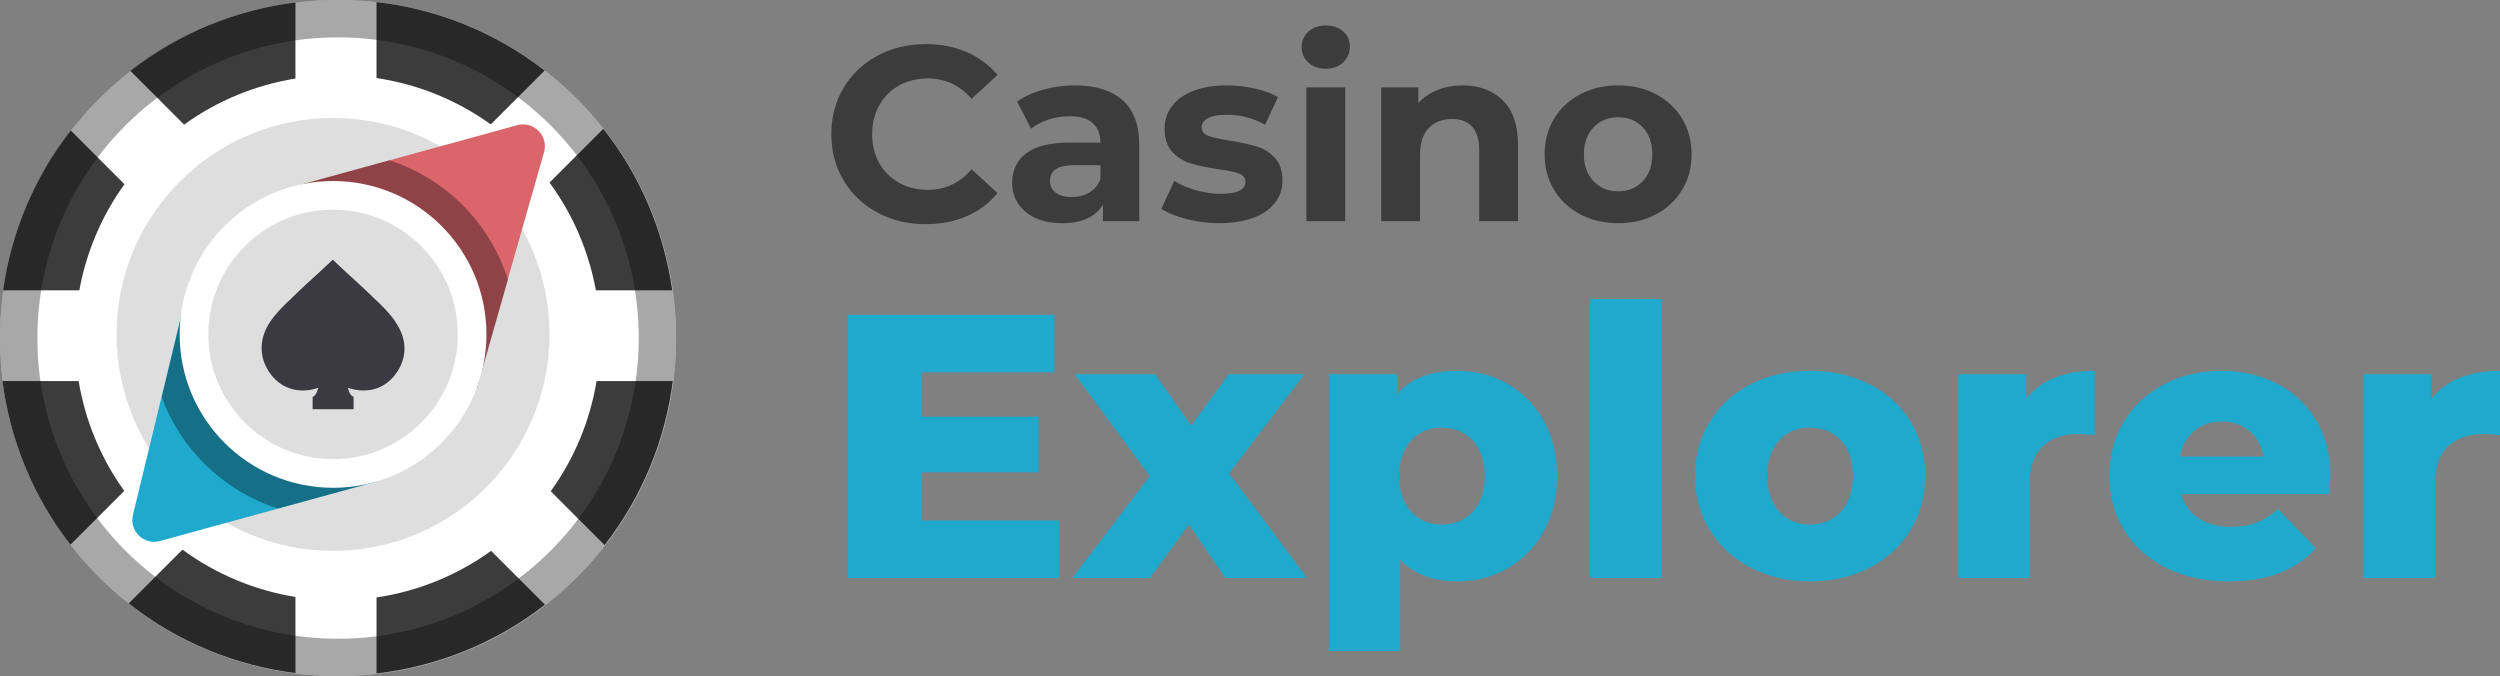
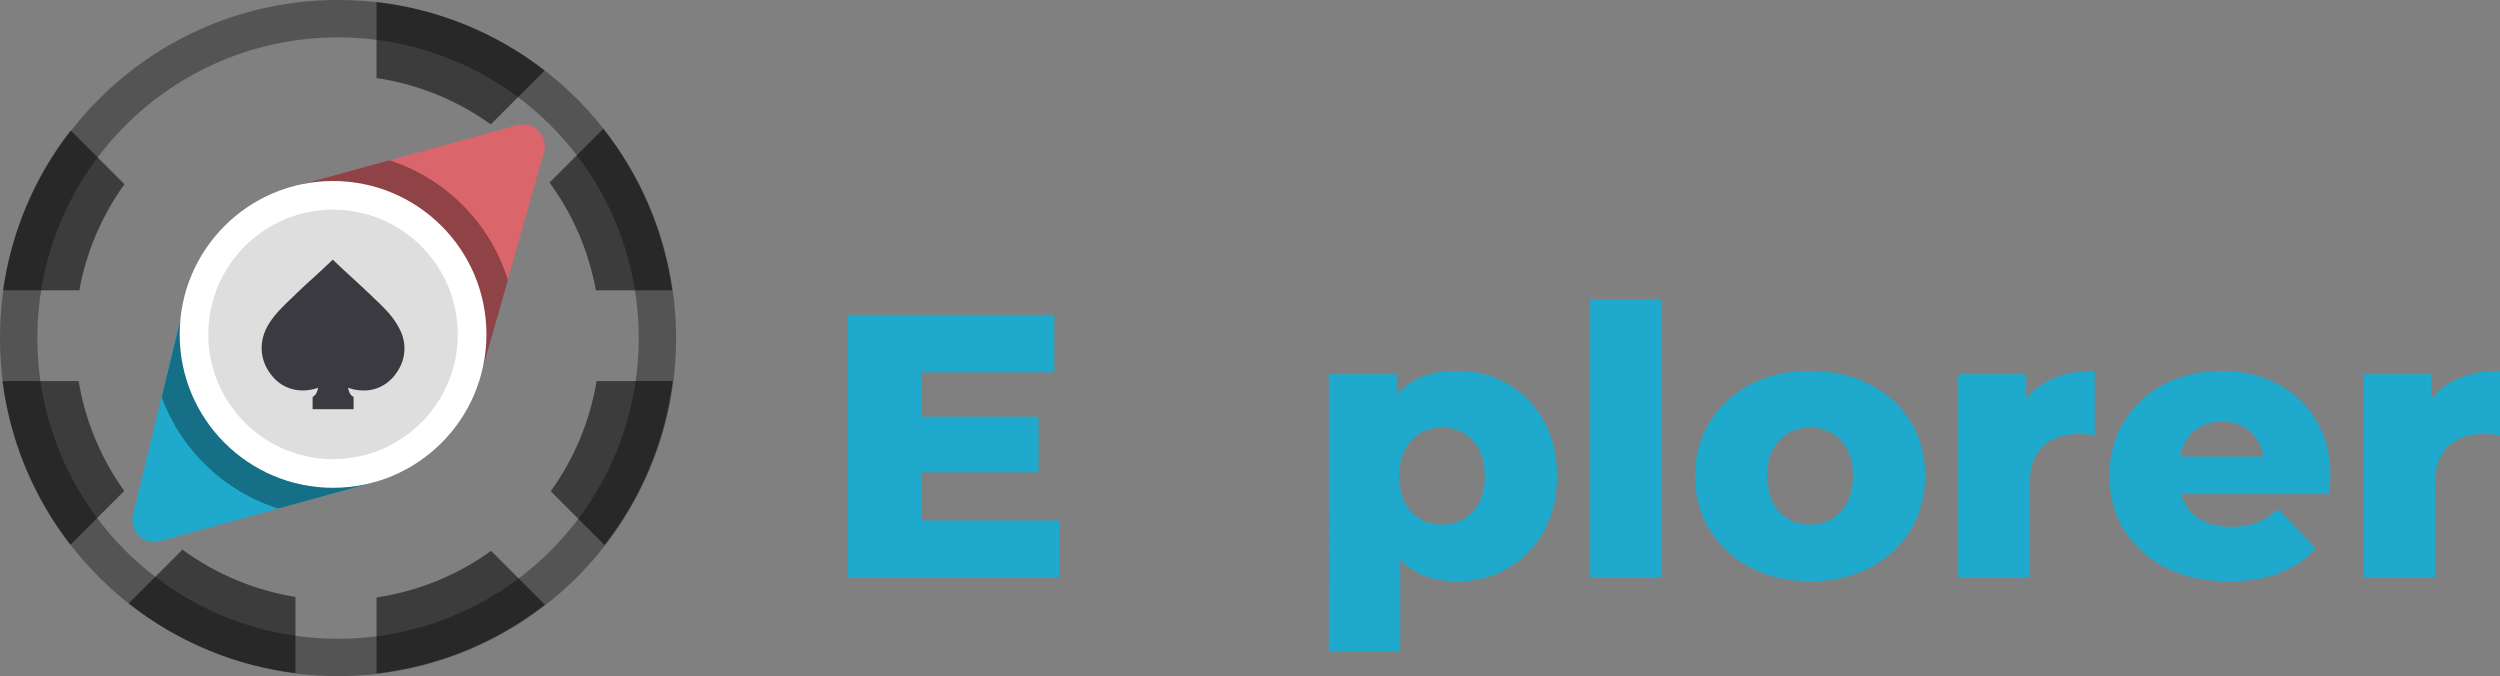
<svg xmlns="http://www.w3.org/2000/svg" id="Layer_1" viewBox="0 0 3153.6 852.86">
  <rect x="0" y="0" width="3153.6" height="852.86" fill="#808080" stroke="none" />
  <style>.st0{fill:#fff}.st1{fill:#dedede}.st2{fill:#3c3c3c}.st3{opacity:.34}.st4{fill:#1ea9cd}</style>
  <g id="XMLID_65_">
    <g id="XMLID_172_">
-       <circle id="XMLID_192_" class="st0" cx="426.43" cy="426.43" r="426.43" />
-       <circle id="XMLID_191_" class="st1" cx="420.13" cy="421.83" r="273.04" />
      <path id="XMLID_190_" class="st2" d="M100.07 366.2c8.64-47.33 27.59-93.16 56.95-133.82l-67.87-67.87C42.35 224.62 13.97 294.37 3.83 366.2h96.24z" />
      <path id="XMLID_189_" class="st2" d="M3.1 480.73c9.45 73.48 37.99 144.97 85.71 206.42l67.93-67.93c-30.23-42.01-49.38-89.52-57.55-138.49H3.1z" />
      <path id="XMLID_188_" class="st2" d="M474.95 849.48c75.6-8.72 149.32-37.61 212.43-86.74l-67.87-67.87c-43.73 31.58-93.42 51.16-144.55 58.77v95.84z" />
      <path id="XMLID_187_" class="st2" d="M372.69 753c-50.5-8.18-99.47-28.06-142.54-59.67l-67.83 67.83c62.42 49.2 135.39 78.49 210.38 87.86V753z" />
-       <path id="XMLID_186_" class="st2" d="M372.69 3.04c-74.17 9.28-146.37 38.02-208.34 86.27l67.87 67.87c42.56-30.73 90.78-50.08 140.46-58.12V3.04z" />
      <path id="XMLID_185_" class="st2" d="M474.95 2.57v95.87c50.96 7.6 100.49 27.08 144.11 58.47l67.93-67.93C623.98 40.03 550.4 11.26 474.95 2.57z" />
      <path id="XMLID_184_" class="st2" d="M752.55 480.73c-8.18 49.14-27.43 96.81-57.84 138.93l67.87 67.87c47.91-61.54 76.55-133.18 86.03-206.8h-96.06z" />
      <path id="XMLID_183_" class="st2" d="M847.9 366.2c-10.24-72.64-39.15-143.16-86.89-203.73l-67.83 67.83c30.22 41.17 49.67 87.75 58.47 135.9h96.25z" />
      <path id="XMLID_180_" class="st3" d="M426.43 0C190.92 0 0 190.92 0 426.43s190.92 426.43 426.43 426.43 426.43-190.92 426.43-426.43S661.94 0 426.43 0zm0 805.72c-209.47 0-379.28-169.81-379.28-379.28S216.96 47.15 426.43 47.15c209.47 0 379.28 169.81 379.28 379.28S635.9 805.72 426.43 805.72z" />
      <path id="XMLID_179_" class="st4" d="M240 351.18l-72.26 298.25c-4.94 20.4 13.83 38.61 34.07 33.05l273.13-75.06L240 351.18z" />
      <path id="XMLID_178_" d="M601.56 489.21l85.01-298.25c4.94-20.4-13.83-38.61-34.07-33.05l-273.13 75.06 222.19 256.24z" fill="#da656b" />
      <path id="XMLID_177_" class="st3" d="M601.93 489.05l38.75-135.93c-22.23-71.49-78.34-128.02-149.53-150.92l-111.4 30.62 222.18 256.23z" />
      <path id="XMLID_176_" class="st3" d="M240.37 351.01l-36.36 150.08c24.46 66.64 78.82 118.83 146.82 140.37l124.49-34.21-234.95-256.24z" />
      <circle id="XMLID_175_" class="st0" cx="420.13" cy="421.83" r="193.49" />
      <circle id="XMLID_174_" class="st1" cx="420.13" cy="421.83" r="157.35" />
      <path id="XMLID_173_" d="M502.33 466.96c-12.8 21.01-30.85 25.6-43.66 25.6-6.73 0-13.29-1.15-19.69-3.45 1.31 5.74 3.12 8.86 4.76 10.01l2.3 1.64v15.43h-51.7v-15.43l2.3-1.64c1.48-.98 3.28-4.1 4.76-10.01-6.4 2.3-12.97 3.45-19.69 3.45-12.8-.16-30.69-4.6-43.66-25.6-10.34-16.9-10.67-37.09-.82-55.14 7.71-13.95 19.53-25.11 30.85-35.94 1.97-1.97 3.94-3.61 5.74-5.58 7.06-6.89 14.28-13.46 21.17-19.69 6.89-6.24 13.95-12.8 21.01-19.53l3.77-3.61 3.77 3.61a1097.2 1097.2 0 0 0 21.01 19.53c6.89 6.4 14.11 12.97 21.17 19.69 1.97 1.81 3.77 3.61 5.74 5.58 11.49 10.83 23.31 21.99 30.85 35.94 10.69 18.05 10.36 38.24.02 55.14z" fill="#3c3a41" />
    </g>
    <g id="XMLID_130_">
      <g id="XMLID_131_">
        <path id="XMLID_149_" class="st4" d="M1336.12 656.53v72.57h-266.56V397.09h260.39v72.57h-167.43v55.97h147.51v70.19h-147.51v60.71h173.6z" />
-         <path id="XMLID_147_" class="st4" d="M1545.76 729.09l-46.01-67.35-49.33 67.35h-97.71l97.71-128.53-94.86-128.53h101.5L1502.6 537l47.43-64.98h95.33l-94.86 125.21 98.18 131.85h-102.92z" />
        <path id="XMLID_144_" class="st4" d="M1901.71 484.12c19.13 10.91 34.31 26.4 45.53 46.48 11.22 20.08 16.84 43.4 16.84 69.96 0 26.56-5.61 49.88-16.84 69.96-11.22 20.08-26.4 35.57-45.53 46.48-19.13 10.91-40.4 16.36-63.79 16.36-30.04 0-53.91-9.01-71.62-27.04V821.1h-90.11V472.03h85.85v25.61c16.75-19.92 42.05-29.88 75.89-29.88 23.39 0 44.65 5.45 63.78 16.36zm-43.87 161.26c10.12-10.91 15.18-25.85 15.18-44.82s-5.06-33.91-15.18-44.82c-10.12-10.91-23.08-16.36-38.89-16.36-15.82 0-28.78 5.46-38.89 16.36-10.13 10.91-15.18 25.85-15.18 44.82s5.05 33.91 15.18 44.82c10.11 10.91 23.07 16.36 38.89 16.36 15.81.01 28.77-5.45 38.89-16.36z" />
        <path id="XMLID_142_" class="st4" d="M2005.82 377.17h90.11V729.1h-90.11V377.17z" />
        <path id="XMLID_139_" class="st4" d="M2208.82 716.29c-22.14-11.38-39.45-27.19-51.94-47.43-12.49-20.23-18.74-43.16-18.74-68.77 0-25.29 6.24-48.06 18.74-68.3 12.49-20.23 29.72-35.97 51.7-47.19 21.97-11.22 46.87-16.84 74.7-16.84 27.82 0 52.8 5.62 74.94 16.84 22.13 11.23 39.37 26.88 51.7 46.96 12.33 20.08 18.5 42.92 18.5 68.54s-6.17 48.54-18.5 68.77c-12.33 20.24-29.57 36.05-51.7 47.43-22.14 11.38-47.12 17.07-74.94 17.07-27.51-.01-52.34-5.7-74.46-17.08zm113.35-70.91c10.11-10.91 15.18-26 15.18-45.3 0-18.97-5.06-33.83-15.18-44.58-10.13-10.75-23.09-16.13-38.89-16.13-15.81 0-28.78 5.38-38.89 16.13-10.12 10.75-15.18 25.61-15.18 44.58 0 19.29 5.06 34.39 15.18 45.3 10.11 10.91 23.08 16.36 38.89 16.36 15.8.01 28.76-5.45 38.89-16.36z" />
        <path id="XMLID_137_" class="st4" d="M2591.8 476.53c14.7-5.85 31.54-8.77 50.51-8.77v81.1c-8.23-.95-15.02-1.42-20.39-1.42-19.29 0-34.39 5.22-45.3 15.65-10.91 10.43-16.36 26.4-16.36 47.9v118.1h-90.11V472.03H2556v30.83c9.16-11.7 21.1-20.47 35.8-26.33z" />
        <path id="XMLID_134_" class="st4" d="M2938.27 623.33H2751.4c3.79 13.28 11.15 23.48 22.06 30.59 10.91 7.12 24.58 10.67 41.03 10.67 12.33 0 23-1.73 32.01-5.22 9.01-3.48 18.1-9.17 27.27-17.07l47.43 49.33c-24.98 27.83-61.5 41.74-109.56 41.74-30.04 0-56.44-5.69-79.21-17.07-22.77-11.38-40.4-27.19-52.88-47.43-12.49-20.23-18.74-43.16-18.74-68.77 0-25.29 6.09-47.98 18.26-68.06 12.17-20.08 29.01-35.81 50.51-47.19 21.5-11.38 45.69-17.07 72.57-17.07 25.61 0 48.85 5.3 69.72 15.89 20.87 10.6 37.39 25.93 49.56 46.01 12.16 20.08 18.26 43.87 18.26 71.38 0 .61-.47 8.04-1.42 22.27zm-170.51-79.68c-9.33 7.91-15.26 18.66-17.78 32.25h105.29c-2.53-13.59-8.46-24.35-17.78-32.25-9.33-7.9-20.95-11.86-34.86-11.86-13.93 0-25.54 3.95-34.87 11.86z" />
        <path id="XMLID_132_" class="st4" d="M3103.09 476.53c14.7-5.85 31.54-8.77 50.51-8.77v81.1c-8.23-.95-15.02-1.42-20.39-1.42-19.29 0-34.39 5.22-45.3 15.65-10.91 10.43-16.36 26.4-16.36 47.9v118.1h-90.11V472.03h85.85v30.83c9.16-11.7 21.1-20.47 35.8-26.33z" />
      </g>
    </g>
  </g>
-   <path class="st2" d="M1106.89 268.2c-18.09-9.72-32.31-23.22-42.67-40.47-10.35-17.25-15.53-36.75-15.53-58.51 0-21.75 5.18-41.26 15.53-58.51s24.57-30.74 42.67-40.47c18.09-9.73 38.43-14.59 61.02-14.59 19.03 0 36.23 3.35 51.61 10.04 15.37 6.7 28.28 16.31 38.74 28.86l-32.63 30.12c-14.85-17.15-33.25-25.72-55.21-25.72-13.6 0-25.72 2.98-36.39 8.94-10.67 5.96-18.98 14.28-24.94 24.94s-8.94 22.8-8.94 36.39c0 13.6 2.98 25.72 8.94 36.39s14.27 18.98 24.94 24.94c10.67 5.96 22.79 8.94 36.39 8.94 21.96 0 40.36-8.68 55.21-26.04l32.63 30.12c-10.46 12.76-23.43 22.49-38.9 29.18-15.48 6.69-32.73 10.04-51.76 10.04-22.39 0-42.62-4.87-60.71-14.59zm309.17-141.8c14.01 12.44 21.02 31.21 21.02 56.31v96.31h-45.8V258c-9.21 15.69-26.35 23.53-51.45 23.53-12.97 0-24.21-2.2-33.73-6.59-9.52-4.39-16.79-10.46-21.8-18.2-5.02-7.73-7.53-16.52-7.53-26.35 0-15.69 5.91-28.02 17.72-37.02 11.81-8.99 30.06-13.49 54.75-13.49h38.9c0-10.67-3.25-18.87-9.73-24.63-6.49-5.75-16.21-8.63-29.18-8.63-9 0-17.83 1.41-26.51 4.24-8.68 2.82-16.05 6.64-22.12 11.45l-17.57-34.2c9.2-6.48 20.24-11.5 33.1-15.06 12.86-3.55 26.09-5.33 39.69-5.33 26.15.01 46.22 6.23 60.24 18.68zm-41.73 116.38c6.48-3.87 11.08-9.57 13.8-17.1v-17.25h-33.57c-20.08 0-30.12 6.59-30.12 19.77 0 6.27 2.46 11.24 7.37 14.9s11.66 5.49 20.24 5.49c8.37 0 15.8-1.93 22.28-5.81zM1497 276.35c-13.39-3.45-24.06-7.79-32-13.02l16.32-35.14c7.53 4.81 16.62 8.74 27.29 11.76 10.67 3.04 21.12 4.55 31.37 4.55 20.71 0 31.06-5.12 31.06-15.37 0-4.81-2.83-8.26-8.47-10.35-5.65-2.09-14.33-3.87-26.04-5.33-13.8-2.09-25.21-4.49-34.2-7.22-8.99-2.71-16.78-7.53-23.37-14.43-6.59-6.9-9.88-16.73-9.88-29.49 0-10.67 3.08-20.13 9.25-28.39 6.17-8.26 15.16-14.69 26.98-19.29 11.81-4.6 25.77-6.9 41.88-6.9 11.92 0 23.79 1.31 35.61 3.92 11.81 2.62 21.59 6.22 29.33 10.82l-16.31 34.82c-14.85-8.36-31.06-12.55-48.63-12.55-10.46 0-18.31 1.47-23.53 4.39-5.23 2.93-7.85 6.69-7.85 11.29 0 5.23 2.83 8.89 8.47 10.98 5.65 2.09 14.64 4.08 26.98 5.96 13.8 2.3 25.1 4.76 33.88 7.37 8.78 2.62 16.42 7.37 22.9 14.27 6.48 6.9 9.72 16.52 9.72 28.86 0 10.46-3.14 19.77-9.41 27.92-6.28 8.16-15.43 14.49-27.45 18.98-12.03 4.5-26.3 6.75-42.82 6.75-14 .02-27.7-1.71-41.08-5.16zm153.4-197.48c-5.65-5.23-8.47-11.71-8.47-19.45 0-7.73 2.82-14.22 8.47-19.45 5.65-5.23 12.97-7.84 21.96-7.84s16.32 2.51 21.96 7.53 8.47 11.3 8.47 18.82c0 8.16-2.82 14.9-8.47 20.24-5.65 5.33-12.97 8-21.96 8-8.99-.01-16.31-2.62-21.96-7.85zm-2.51 31.37h48.94v168.78h-48.94V110.24zm247.69 16.31c12.86 12.55 19.29 31.17 19.29 55.84v96.63h-48.94v-89.1c0-13.38-2.93-23.37-8.78-29.96-5.86-6.59-14.33-9.88-25.41-9.88-12.34 0-22.17 3.82-29.49 11.45-7.32 7.64-10.98 18.98-10.98 34.04v83.45h-48.94V110.24h46.74V130c6.48-7.11 14.53-12.6 24.16-16.47 9.62-3.87 20.18-5.8 31.69-5.8 20.9 0 37.79 6.27 50.66 18.82zm97.87 143.84c-14.12-7.42-25.15-17.72-33.1-30.9-7.95-13.18-11.92-28.13-11.92-44.86s3.97-31.69 11.92-44.86c7.95-13.18 18.98-23.47 33.1-30.9 14.12-7.42 30.06-11.14 47.84-11.14 17.77 0 33.67 3.71 47.68 11.14 14.01 7.43 24.99 17.72 32.94 30.9 7.95 13.18 11.92 28.13 11.92 44.86s-3.98 31.68-11.92 44.86c-7.95 13.18-18.93 23.48-32.94 30.9-14.01 7.43-29.91 11.14-47.68 11.14s-33.72-3.71-47.84-11.14zm78.75-41.72c8.05-8.47 12.08-19.81 12.08-34.04 0-14.22-4.03-25.57-12.08-34.04-8.05-8.47-18.35-12.7-30.9-12.7-12.55 0-22.9 4.23-31.06 12.7-8.16 8.47-12.24 19.82-12.24 34.04 0 14.23 4.08 25.57 12.24 34.04 8.16 8.47 18.51 12.7 31.06 12.7 12.54 0 22.84-4.23 30.9-12.7z" />
</svg>